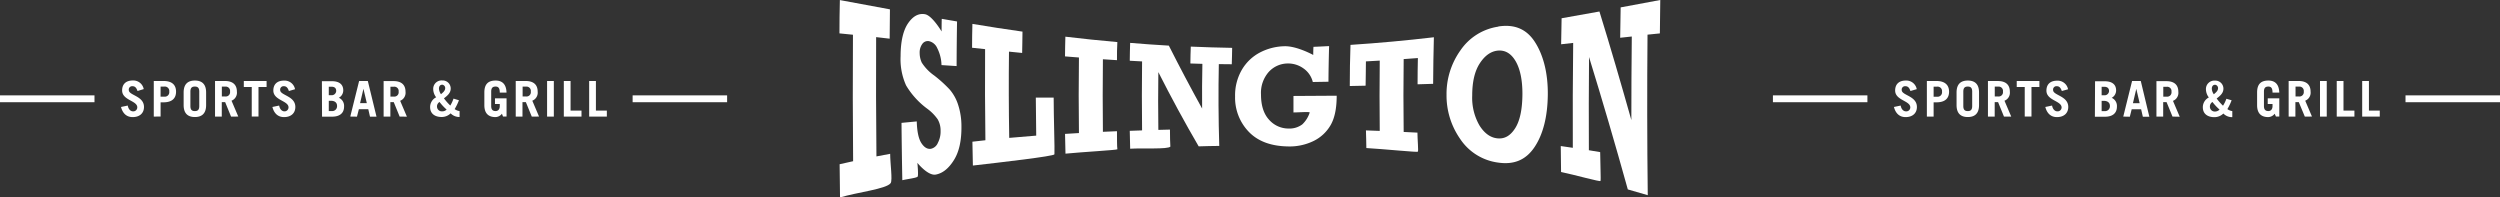
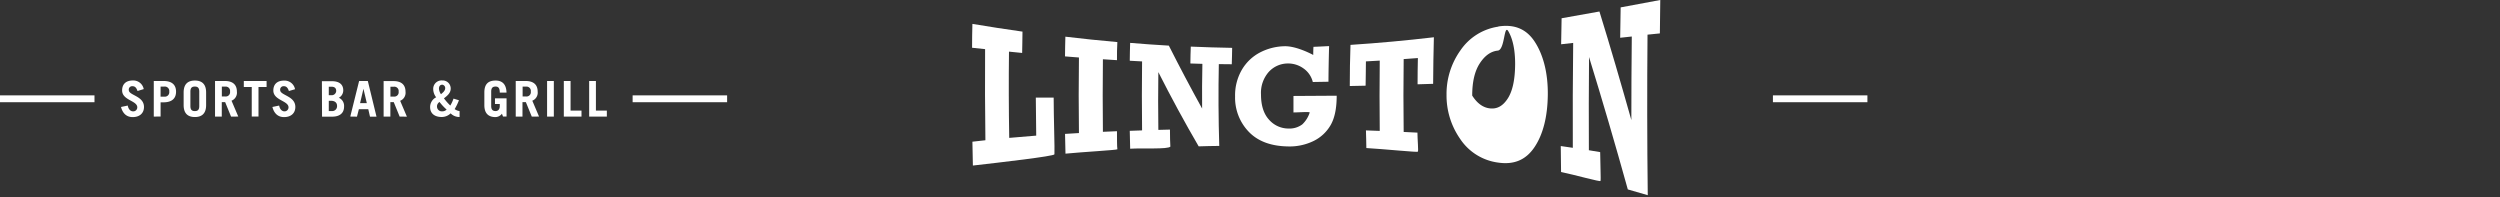
<svg xmlns="http://www.w3.org/2000/svg" viewBox="0 0 740.84 58.52">
  <rect x="0" y="0" width="740.84" height="58.52" fill="#333333" stroke="none" />
  <defs>
    <style>.a{fill:#fff;}</style>
  </defs>
  <title>Artboard 2</title>
  <rect class="a" y="28.26" width="28" height="2.03" />
  <path class="a" d="M179.83,34.55V32.77h-3.24V24h-2V34.55Zm-7.51,0V32.77h-3.24V24h-2V34.55ZM164.12,24h-2V34.55h2Zm-9.25,1.67h1a1.28,1.28,0,0,1,1.43,1.46,1.28,1.28,0,0,1-1.43,1.46h-1Zm4.87,8.87-2-4.7a2.55,2.55,0,0,0,1.59-2.68c0-2-1.15-3.16-3.58-3.16h-2.92V34.55h2V30.26h1l1.75,4.29Zm-10.68,0h1.05v-5.4h-3.43v1.67h1.42v.64c0,.9-.47,1.46-1.23,1.46s-1.31-.32-1.31-1.49V27.14c0-1.17.51-1.49,1.31-1.49s1.23.44,1.23,1.79h2c-.07-2.39-1.18-3.57-3.24-3.57s-3.33.93-3.33,3.53v3.76c0,2.6,1.37,3.54,3.33,3.54a2.5,2.5,0,0,0,1.88-1Zm-19.57-3a1.57,1.57,0,0,1,.76-1.32,15.8,15.8,0,0,0,2.1,2.25A1.85,1.85,0,0,1,131,33a1.43,1.43,0,0,1-1.5-1.51m4.89-2.27a10.05,10.05,0,0,1-.95,2.06,16.65,16.65,0,0,1-1.88-2.14c1-.78,2-1.57,2-2.92a2.38,2.38,0,0,0-2.48-2.38,2.49,2.49,0,0,0-2.7,2.62,4,4,0,0,0,.87,2.37,3.23,3.23,0,0,0-1.79,2.92c0,1.93,1.41,2.92,3.43,2.92a3.77,3.77,0,0,0,2.65-1.08,3.6,3.6,0,0,0,2.65,1.08V32.92a3.18,3.18,0,0,1-1.46-.59A15.29,15.29,0,0,0,136,29.71ZM131,25.09a1,1,0,0,1,.93,1c0,.85-.7,1.33-1.25,1.83a3.15,3.15,0,0,1-.6-1.67c0-.64.33-1.14.92-1.14m-15.3.59h1a1.28,1.28,0,0,1,1.43,1.46,1.28,1.28,0,0,1-1.43,1.46h-1Zm4.88,8.87-2-4.7a2.55,2.55,0,0,0,1.59-2.68c0-2-1.15-3.16-3.57-3.16h-2.92V34.55h2V30.26h1l1.75,4.29Zm-14.8,0,.57-2.22h2.78l.51,2.22h1.93L109,24h-2.58l-2.62,10.54Zm1.92-8.26h0l1,4.26h-2Zm-10.27-.61h.8c1,0,1.4.49,1.4,1.27a1.33,1.33,0,0,1-1.5,1.24h-.7Zm0,4.17h.7c1,0,1.75.5,1.75,1.51a1.44,1.44,0,0,1-1.61,1.53h-.84Zm-2,4.7h3c2.13,0,3.53-.95,3.53-3a2.63,2.63,0,0,0-1.54-2.6,2.49,2.49,0,0,0,1.3-2.19c0-1.81-1.24-2.72-3.4-2.72H95.39Zm-8-8.13a3.13,3.13,0,0,0-3.24-2.55C82.11,23.87,81,25,81,26.82c0,2.94,4.5,3,4.5,5A1.18,1.18,0,0,1,84.29,33c-.6,0-1.33-.45-1.57-1.72l-2,.42c.54,2.08,1.81,3,3.45,3,2.11,0,3.35-1.2,3.35-3,0-3.3-4.49-3.41-4.49-5a1,1,0,0,1,1.11-1.15c.7,0,1.13.42,1.47,1.42ZM72.25,24v1.78H74.6v8.76h2V25.79H79V24Zm-6.51,1.67h1a1.28,1.28,0,0,1,1.43,1.46,1.28,1.28,0,0,1-1.43,1.46h-1Zm4.87,8.87-2-4.7a2.55,2.55,0,0,0,1.59-2.68c0-2-1.16-3.16-3.58-3.16H63.72V34.55h2V30.26h1l1.75,4.29ZM56.42,27.14c0-1.17.52-1.49,1.32-1.49s1.31.32,1.31,1.49v4.29c0,1.17-.51,1.49-1.31,1.49s-1.32-.32-1.32-1.49Zm-2,4c0,2.6,1.37,3.54,3.33,3.54s3.33-.94,3.33-3.54V27.4c0-2.6-1.38-3.53-3.33-3.53s-3.33.93-3.33,3.53Zm-6.83-5.48h1.08a1.32,1.32,0,0,1,1.49,1.49,1.32,1.32,0,0,1-1.49,1.49H47.58Zm0,8.87V30.32h.89c2.48,0,3.69-1.17,3.69-3.15S51,24,48.47,24h-2.9V34.55Zm-5-8.13a3.13,3.13,0,0,0-3.24-2.55c-2.08,0-3.16,1.14-3.16,2.95,0,2.94,4.49,3,4.49,5A1.18,1.18,0,0,1,39.42,33c-.6,0-1.33-.45-1.56-1.72l-2,.42c.54,2.08,1.82,3,3.45,3,2.12,0,3.36-1.2,3.36-3,0-3.3-4.5-3.41-4.5-5a1,1,0,0,1,1.11-1.15c.7,0,1.14.42,1.47,1.42Z" />
  <rect class="a" x="187.47" y="28.26" width="28" height="2.03" />
  <rect class="a" x="525.38" y="28.26" width="28" height="2.03" />
-   <path class="a" d="M705.21,34.55V32.77H702V24h-2V34.55Zm-7.51,0V32.77h-3.24V24h-2V34.55ZM689.5,24h-2V34.55h2Zm-9.25,1.67h1a1.28,1.28,0,0,1,1.44,1.46,1.29,1.29,0,0,1-1.44,1.46h-1Zm4.87,8.87-2-4.7a2.55,2.55,0,0,0,1.59-2.68c0-2-1.15-3.16-3.58-3.16h-2.92V34.55h2V30.26h1L683,34.55Zm-10.68,0h1v-5.4h-3.43v1.67h1.42v.64c0,.9-.47,1.46-1.23,1.46s-1.31-.32-1.31-1.49V27.14c0-1.17.51-1.49,1.31-1.49s1.23.44,1.23,1.79h2c-.07-2.39-1.18-3.57-3.24-3.57s-3.33.93-3.33,3.53v3.76c0,2.6,1.37,3.54,3.33,3.54a2.5,2.5,0,0,0,1.88-1Zm-19.57-3a1.55,1.55,0,0,1,.76-1.32,15.8,15.8,0,0,0,2.1,2.25,1.85,1.85,0,0,1-1.36.58,1.43,1.43,0,0,1-1.5-1.51m4.89-2.27a10.05,10.05,0,0,1-1,2.06,15.92,15.92,0,0,1-1.88-2.14c1-.78,2-1.57,2-2.92a2.38,2.38,0,0,0-2.48-2.38,2.49,2.49,0,0,0-2.7,2.62,4.06,4.06,0,0,0,.86,2.37,3.24,3.24,0,0,0-1.78,2.92c0,1.93,1.41,2.92,3.43,2.92a3.77,3.77,0,0,0,2.65-1.08,3.6,3.6,0,0,0,2.65,1.08V32.92a3.18,3.18,0,0,1-1.46-.59,15.29,15.29,0,0,0,1.26-2.62Zm-3.4-4.16a1,1,0,0,1,.93,1c0,.85-.7,1.33-1.25,1.83a3.07,3.07,0,0,1-.6-1.67c0-.64.33-1.14.92-1.14m-15.3.59h1a1.28,1.28,0,0,1,1.43,1.46,1.28,1.28,0,0,1-1.43,1.46h-1Zm4.87,8.87-2-4.7a2.55,2.55,0,0,0,1.59-2.68c0-2-1.15-3.16-3.57-3.16h-2.92V34.55h2V30.26h1l1.76,4.29Zm-14.79,0,.56-2.22h2.79l.51,2.22h1.93L634.39,24h-2.58L629.2,34.55Zm1.92-8.26h0l1,4.26h-2Zm-10.27-.61h.8c.95,0,1.4.49,1.4,1.27a1.33,1.33,0,0,1-1.5,1.24h-.7Zm0,4.17h.7c1,0,1.75.5,1.75,1.51a1.45,1.45,0,0,1-1.61,1.53h-.84Zm-2,4.7h3c2.13,0,3.53-.95,3.53-3a2.63,2.63,0,0,0-1.54-2.6,2.49,2.49,0,0,0,1.3-2.19c0-1.81-1.24-2.72-3.41-2.72h-2.83Zm-7.95-8.13a3.13,3.13,0,0,0-3.24-2.55c-2.09,0-3.17,1.14-3.17,2.95,0,2.94,4.5,3,4.5,5A1.18,1.18,0,0,1,609.67,33c-.6,0-1.33-.45-1.57-1.72l-2,.42c.54,2.08,1.81,3,3.44,3,2.12,0,3.36-1.2,3.36-3,0-3.3-4.49-3.41-4.49-5a1,1,0,0,1,1.11-1.15c.7,0,1.13.42,1.47,1.42ZM597.63,24v1.78H600v8.76h2V25.79h2.35V24Zm-6.51,1.67h1a1.28,1.28,0,0,1,1.43,1.46,1.28,1.28,0,0,1-1.43,1.46h-1ZM596,34.55l-2-4.7a2.55,2.55,0,0,0,1.59-2.68c0-2-1.16-3.16-3.58-3.16H589.1V34.55h2V30.26h1l1.75,4.29ZM581.8,27.14c0-1.17.52-1.49,1.32-1.49s1.31.32,1.31,1.49v4.29c0,1.17-.51,1.49-1.31,1.49s-1.32-.32-1.32-1.49Zm-2,4c0,2.6,1.37,3.54,3.33,3.54s3.33-.94,3.33-3.54V27.4c0-2.6-1.38-3.53-3.33-3.53s-3.33.93-3.33,3.53ZM573,25.68H574a1.32,1.32,0,0,1,1.49,1.49A1.32,1.32,0,0,1,574,28.66H573Zm0,8.87V30.32h.89c2.48,0,3.69-1.17,3.69-3.15S576.33,24,573.85,24H571V34.55Zm-5-8.13a3.13,3.13,0,0,0-3.24-2.55c-2.08,0-3.16,1.14-3.16,2.95,0,2.94,4.49,3,4.49,5A1.18,1.18,0,0,1,564.8,33c-.6,0-1.33-.45-1.56-1.72l-2,.42c.54,2.08,1.81,3,3.45,3,2.12,0,3.36-1.2,3.36-3,0-3.3-4.5-3.41-4.5-5a1,1,0,0,1,1.11-1.15c.7,0,1.14.42,1.47,1.42Z" />
-   <rect class="a" x="712.84" y="28.26" width="28" height="2.03" />
-   <path class="a" d="M248.93,58.52q-.08-4.92-.12-9.85,2-.47,4-.9-.17-18.77-.05-37.48l-4-.4q0-4.94.12-9.87c4.9.89,9.86,1.82,14.84,2.75q0,4.34-.08,8.69L259.63,11q-.09,17.66.09,35.35l4.07-.77c0,2.91.75,7.85.14,8.69-1.26,1.75-10,2.71-15,4.24" />
-   <path class="a" d="M267.39,53.41c-.11-5.65-.19-11.34-.24-17l4.52-.43c.08,3,.54,5.16,1.38,6.44s1.78,1.83,2.83,1.67a2.89,2.89,0,0,0,2.05-1.77,7.19,7.19,0,0,0,.8-3.52,6.54,6.54,0,0,0-.86-3.44,13.34,13.34,0,0,0-3.05-3.11,23.56,23.56,0,0,1-6.31-6.93,18.82,18.82,0,0,1-1.63-8.67c0-4.38.78-7.7,2.26-9.82s3.15-2.95,5-2.61c2.13.41,4.89,5.11,4.89,5.1s0-2.5.05-3.74l4.53.78q-.11,6.6-.13,13.22L279,19.29a11.62,11.62,0,0,0-1.28-5.06,3.51,3.51,0,0,0-2.51-2.05,2,2,0,0,0-1.89.83,4.27,4.27,0,0,0-.79,2.7,6.86,6.86,0,0,0,.62,2.84,13.65,13.65,0,0,0,3.71,3.84,38.59,38.59,0,0,1,4.55,4.12A13,13,0,0,1,283.91,31a20.4,20.4,0,0,1,1,6.32c.05,4.26-.66,7.55-2.16,10s-3.29,4-5.39,4.4c-2.35.51-5.51-3.46-5.51-3.47s.37,3.7.08,4.09-3,.7-4.52,1.06" />
  <path class="a" d="M288.3,49.07q-.07-3.54-.14-7.08l3.85-.43q-.18-13.52-.09-27l-3.86-.41q0-3.54.1-7.07Q295.55,8.32,303,9.37c0,2.1-.08,4.21-.1,6.32L299,15.3q-.15,12.75.07,25.56c2.65-.24,5.32-.46,8-.67-.07-3.75-.1-7.51-.12-11.27l5.29,0c0,5.61.34,15.35.23,16.81-.09.56-16,2.4-24.1,3.32" />
  <path class="a" d="M315.74,45.53c-.06-2-.1-3.9-.13-5.85l4.12-.25q-.15-11.22,0-22.39l-4.13-.33c0-2,.07-3.9.11-5.84q7.69.92,15.4,1.6C331,14.25,331,16,331,17.83l-4.17-.27q-.12,10.74,0,21.5l4.17-.18c0,1.79,0,4.73.12,5.36-.14.23-10.25.79-15.35,1.29" />
  <path class="a" d="M334.91,44.07l-.12-5.3,3.65-.13q-.12-10.23,0-20.44L334.79,18c0-1.76.07-3.53.11-5.29q5.73.48,11.47.81c3.2,6.34,6.48,12.54,9.86,18.65q-.06-6.63.08-13.25l-3.56-.11c0-1.65.07-3.31.12-5q6.13.27,12.26.37c0,1.62-.08,3.24-.11,4.86L361.18,19q-.24,12.1.13,24.24c-2,0-4.07.08-6.1.13q-6.25-10.73-11.95-22-.12,8.55,0,17.12l3.44-.09c0,1.69.06,4.57.12,5.05-.84.84-8,.38-11.95.62" />
  <path class="a" d="M383.3,33.34c0-1.63,0-3.27,0-4.9l12.81-.08c0,3.62-.56,6.5-1.73,8.59a11.75,11.75,0,0,1-5.12,4.83,16.14,16.14,0,0,1-7.64,1.61c-4.94-.09-8.79-1.49-11.49-4.26A14.58,14.58,0,0,1,366,28.55a15.08,15.08,0,0,1,2-7.86,13.42,13.42,0,0,1,5.4-5.15,16.48,16.48,0,0,1,7.27-1.84c3.67-.08,8.49,2.59,8.49,2.59s0-1.61.07-2.41c1.54-.06,3.08-.14,4.63-.22q-.15,5.28-.19,10.56l-4.64.08a6.91,6.91,0,0,0-2.84-4.08,7.76,7.76,0,0,0-4.61-1.41,7.67,7.67,0,0,0-5.6,2.5A9.34,9.34,0,0,0,373.68,28c0,3.27.81,5.76,2.39,7.48a7.66,7.66,0,0,0,5.75,2.61,6.33,6.33,0,0,0,4.08-1.22,8.23,8.23,0,0,0,2.22-3.55c-.22-.26-3.21,0-4.82,0" />
  <path class="a" d="M404.9,43.87c0-1.74-.09-3.49-.12-5.23l4.09.15q-.12-10.41,0-20.83l-4.1.23c0,2.4-.07,4.8-.09,7.2l-4.69.1q0-6.09.21-12.19,12.38-.81,24.71-2.26-.18,6.92-.22,13.8l-4.61.14q0-3.89.09-7.78l-4.21.31q-.14,10.8,0,21.59l4.08.2c0,1.88.34,5.45.12,5.65,0,.24-10.17-.79-15.26-1.08" />
-   <path class="a" d="M443.84,15c-2.07.21-3.85,1.5-5.33,3.78s-2.24,5.41-2.24,9.54a16.35,16.35,0,0,0,2.16,8.87c1.45,2.3,3.23,3.61,5.34,3.81s3.8-.76,5.23-3,2.13-5.68,2.15-10.19c0-4-.64-7.3-2-9.65S446,14.8,443.84,15M444,7.85c4.67-.73,8.32.66,10.85,4.6,2.8,4.34,3.88,10,3.82,15.59-.06,6.3-1.32,11.66-3.94,15.56s-6.21,5.27-10.85,4.57a16,16,0,0,1-11.22-7.06,22.41,22.41,0,0,1-4-13,22.21,22.21,0,0,1,4.14-13.21,16.45,16.45,0,0,1,11.18-7" />
+   <path class="a" d="M443.84,15c-2.07.21-3.85,1.5-5.33,3.78s-2.24,5.41-2.24,9.54c1.45,2.3,3.23,3.61,5.34,3.81s3.8-.76,5.23-3,2.13-5.68,2.15-10.19c0-4-.64-7.3-2-9.65S446,14.8,443.84,15M444,7.85c4.67-.73,8.32.66,10.85,4.6,2.8,4.34,3.88,10,3.82,15.59-.06,6.3-1.32,11.66-3.94,15.56s-6.21,5.27-10.85,4.57a16,16,0,0,1-11.22-7.06,22.41,22.41,0,0,1-4-13,22.21,22.21,0,0,1,4.14-13.21,16.45,16.45,0,0,1,11.18-7" />
  <path class="a" d="M462.6,51q-.06-3.87-.09-7.72l3.57.52q-.07-15.54.11-31.08l-3.57.4q.06-3.86.14-7.71,5.63-1,11.21-2c3.25,10.49,6.37,21.24,9.46,32.17q0-12.38.13-24.76l-3.44.37q.06-4.47.14-9Q486.18,1.07,492,0q-.07,5-.12,9.9l-3.66.37q-.21,23.82.07,47.57-3-.89-5.91-1.71Q476.8,36.07,470.89,16.9q-.12,13.82-.05,27.62l3.35.56c0,2.84.26,8.39.09,8.54.05.36-7.78-1.85-11.68-2.65" />
</svg>